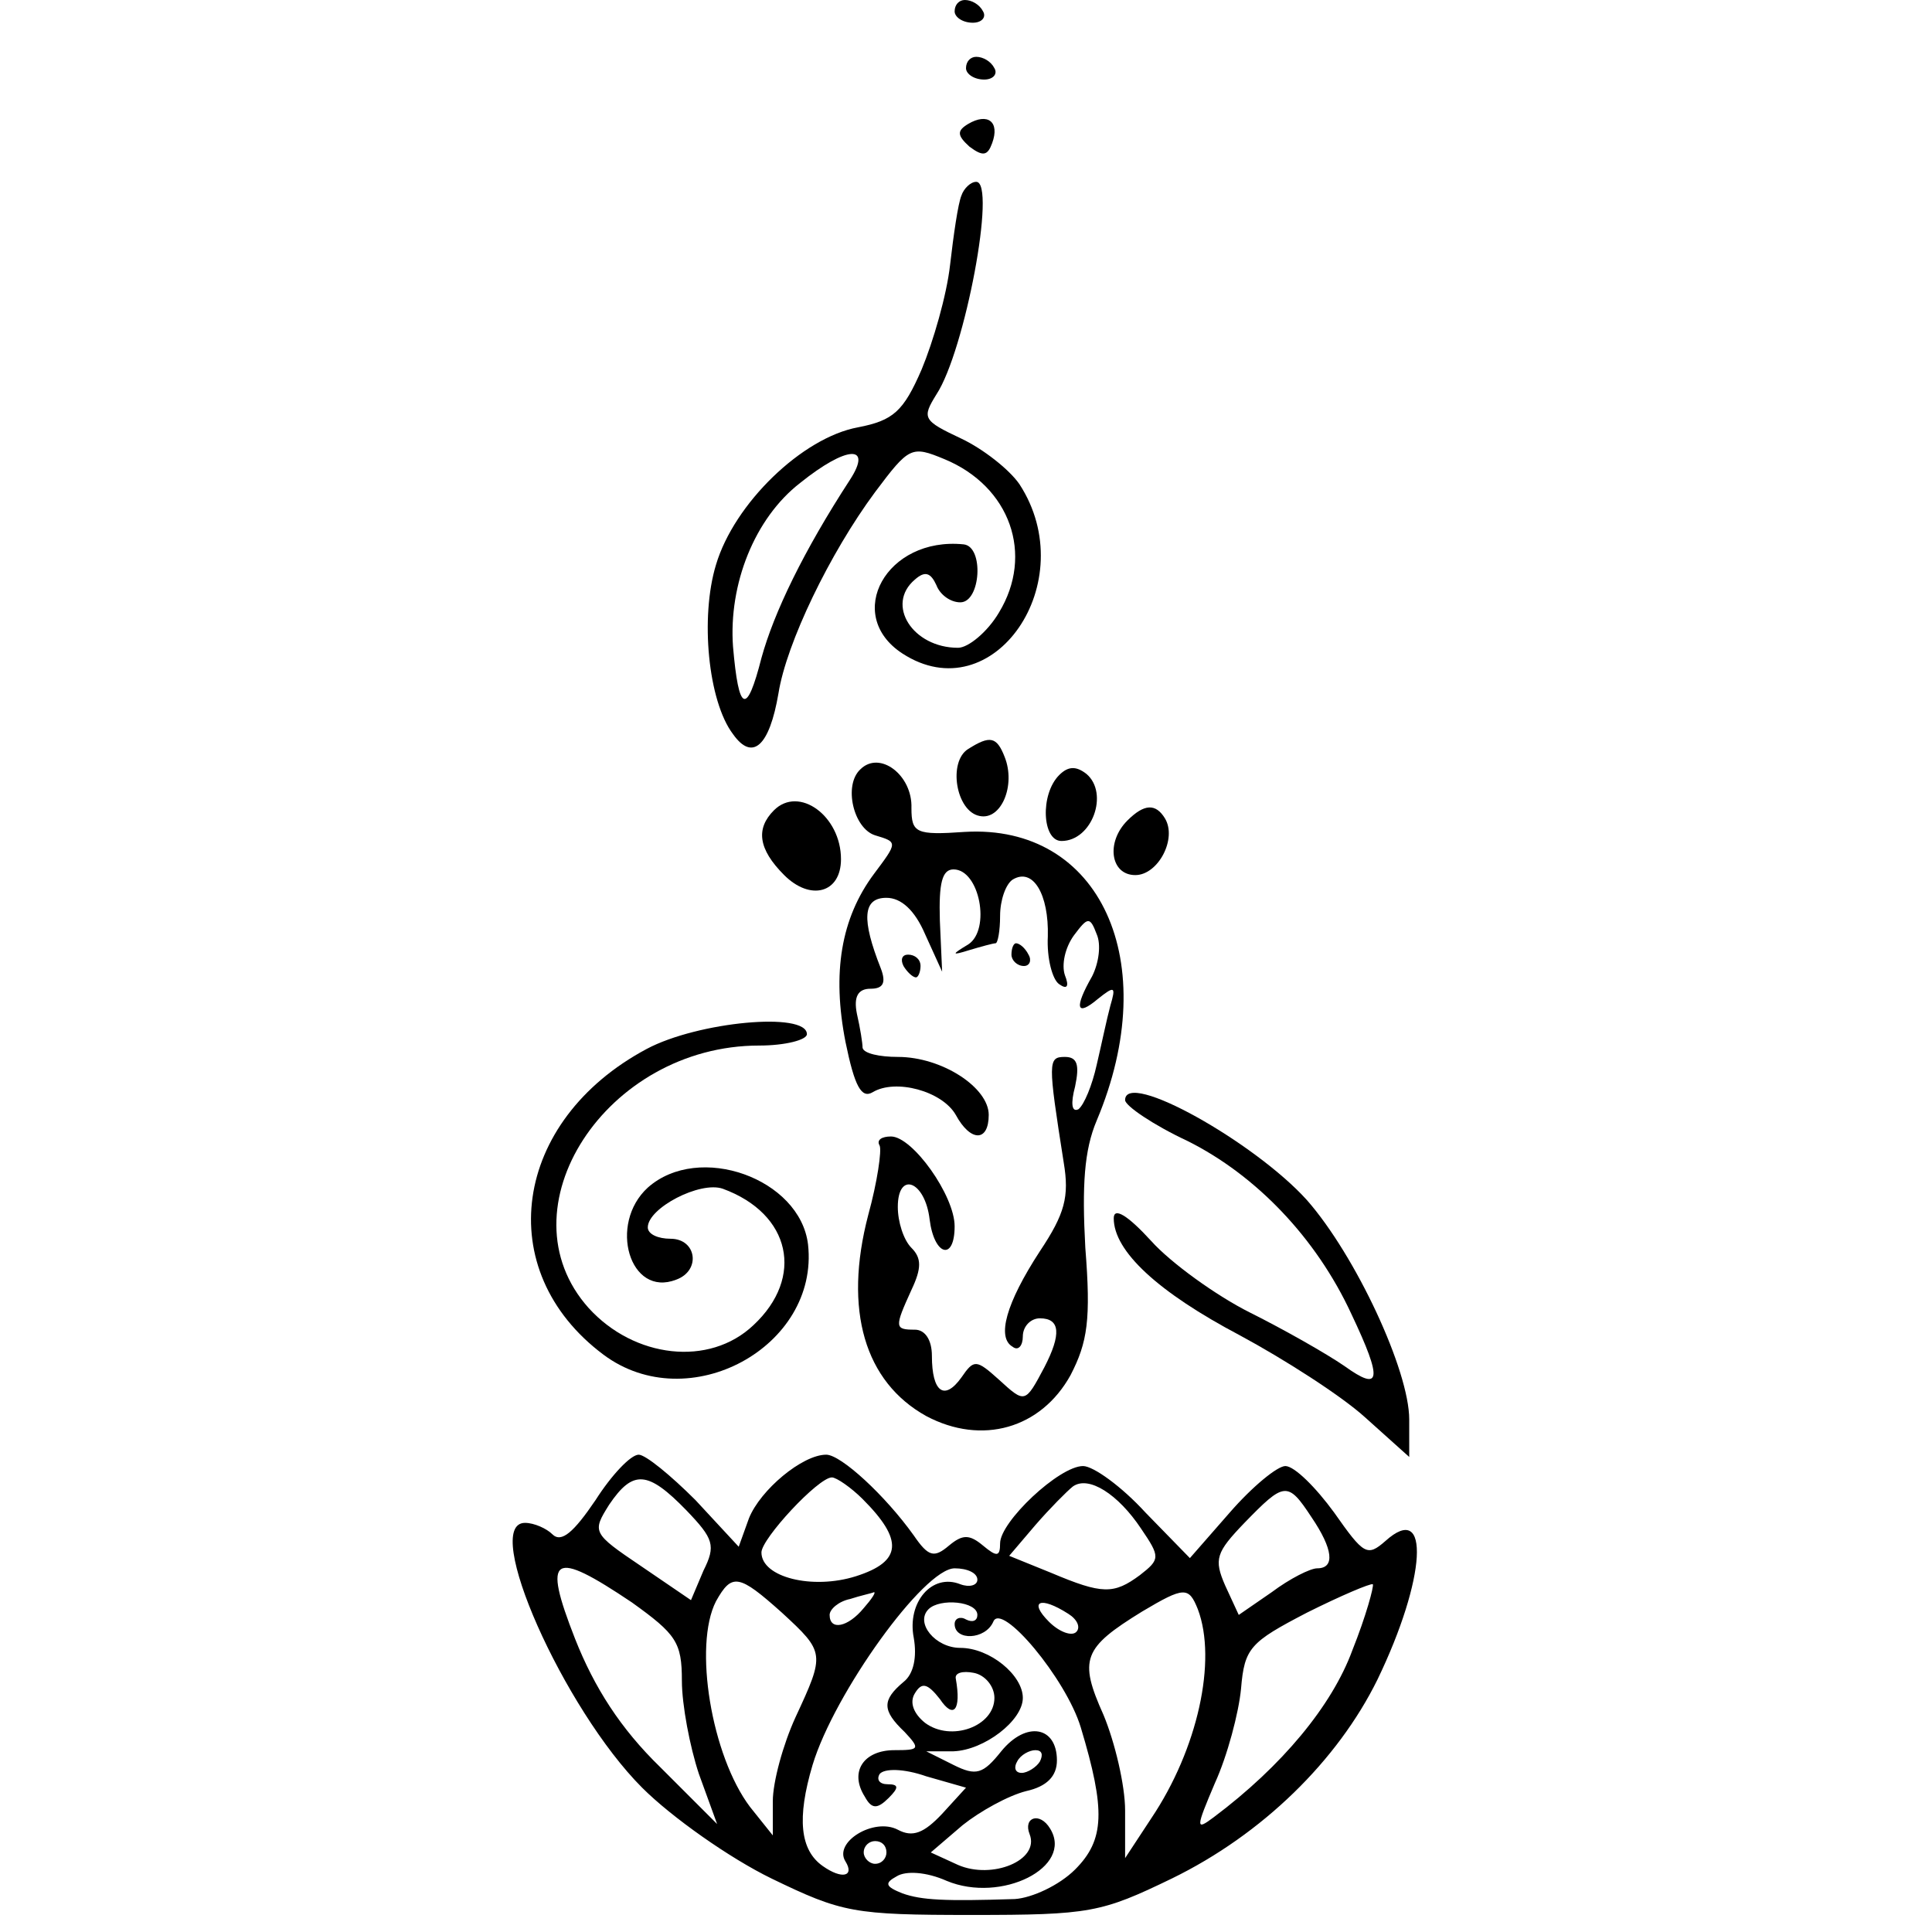
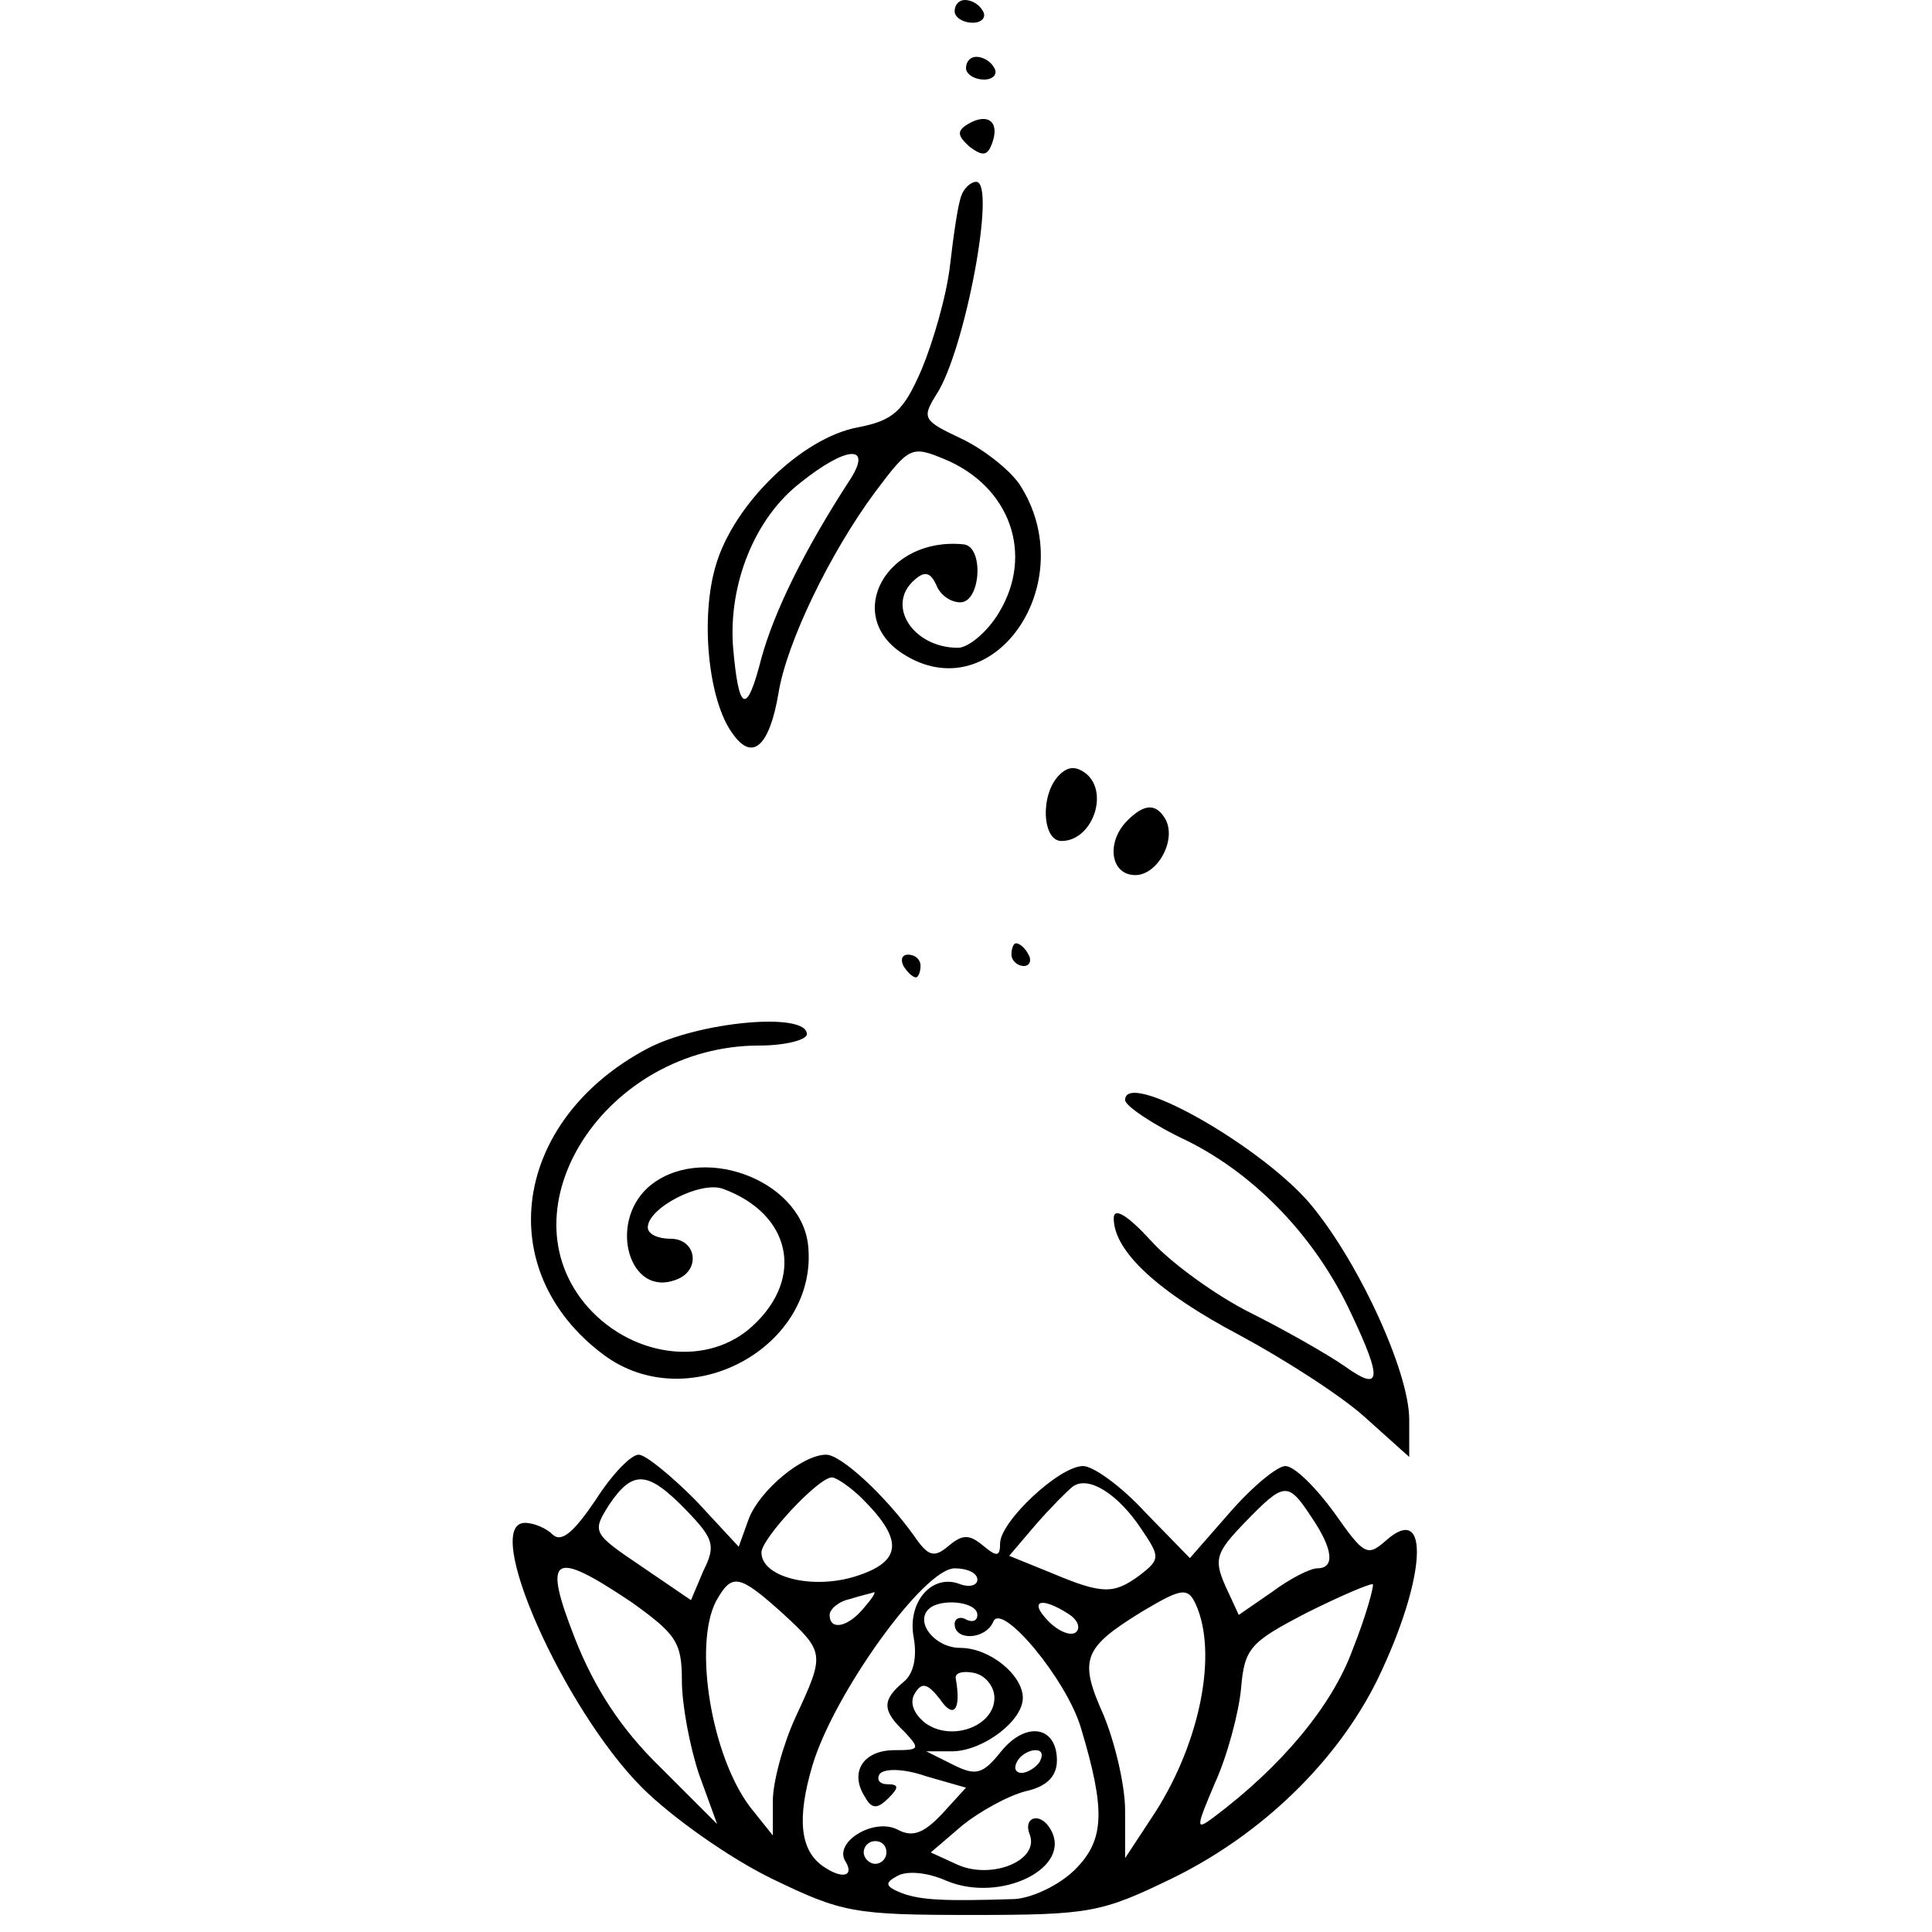
<svg xmlns="http://www.w3.org/2000/svg" version="1.0" width="170pt" height="170pt" viewBox="0 0 170 170" preserveAspectRatio="xMidYMid meet">
  <g transform="translate(0,170) scale(0.1,-0.1)" fill="#000000" stroke="none">
    <path d="M840 1690 c0 -5 7 -10 16 -10 8 0 12 5 9 10 -3 6 -10 10 -16 10 -5 0 -9 -4 -9 -10z" />
    <path d="M850 1640 c0 -5 7 -10 16 -10 8 0 12 5 9 10 -3 6 -10 10 -16 10 -5 0 -9 -4 -9 -10z" />
    <path d="M852 1591 c-10 -6 -10 -10 1 -20 12 -9 16 -8 20 3 7 19 -4 27 -21 17z" />
    <path d="M846 1528 c-3 -7 -7 -35 -10 -61 -3 -27 -15 -68 -25 -92 -16 -37 -25 -45 -56 -51 -49 -9 -109 -67 -125 -121 -14 -46 -7 -120 15 -149 17 -24 32 -11 40 36 7 44 45 123 85 177 30 40 32 41 61 29 58 -24 79 -84 48 -135 -10 -17 -27 -31 -36 -31 -40 0 -64 38 -38 60 9 8 14 6 19 -5 3 -8 12 -15 21 -15 18 0 21 49 3 51 -68 7 -106 -62 -54 -96 80 -52 159 63 103 149 -9 13 -32 31 -51 40 -34 16 -35 18 -22 39 25 38 53 187 35 187 -5 0 -11 -6 -13 -12z m-98 -250 c-41 -63 -67 -117 -78 -157 -13 -51 -20 -48 -25 10 -4 55 19 113 59 144 41 33 64 34 44 3z" />
-     <path d="M852 1041 c-18 -11 -11 -55 10 -59 19 -4 32 27 22 52 -7 18 -13 19 -32 7z" />
-     <path d="M757 1023 c-15 -14 -6 -52 13 -58 20 -6 20 -6 -1 -34 -29 -39 -37 -87 -25 -148 8 -39 14 -50 24 -44 20 12 61 1 73 -20 13 -24 29 -24 29 0 0 24 -41 51 -80 51 -16 0 -30 3 -31 8 0 4 -2 17 -5 30 -3 15 1 22 12 22 11 0 14 5 9 18 -17 43 -16 62 5 62 13 0 25 -11 34 -32 l15 -33 -2 45 c-1 33 2 45 12 45 23 0 33 -53 13 -66 -15 -9 -15 -10 1 -5 10 3 21 6 23 6 2 0 4 11 4 24 0 14 5 28 11 32 18 11 32 -13 31 -50 -1 -19 4 -38 10 -42 7 -5 9 -2 5 8 -3 9 0 24 8 35 12 16 14 17 20 1 4 -9 2 -25 -4 -37 -16 -28 -14 -36 5 -20 15 12 16 11 11 -6 -3 -11 -8 -35 -12 -52 -4 -18 -11 -35 -16 -39 -6 -3 -7 5 -3 20 4 19 2 26 -9 26 -15 0 -15 -4 -1 -93 5 -30 1 -45 -21 -78 -30 -46 -38 -76 -24 -84 5 -4 9 1 9 9 0 9 7 16 15 16 18 0 19 -14 4 -43 -17 -32 -17 -32 -40 -11 -20 18 -22 18 -33 2 -15 -21 -26 -13 -26 19 0 14 -6 23 -15 23 -18 0 -18 2 -3 35 9 19 9 28 0 37 -7 7 -12 23 -12 36 0 32 24 23 28 -11 4 -32 22 -37 22 -6 0 27 -37 79 -56 79 -8 0 -13 -3 -10 -8 2 -4 -2 -32 -10 -61 -22 -84 -3 -147 51 -177 49 -26 101 -11 127 36 15 29 18 49 13 112 -3 55 -1 86 10 112 59 140 3 261 -116 254 -43 -3 -47 -1 -47 21 1 29 -28 51 -45 34z" />
    <path d="M932 1018 c-17 -17 -15 -58 2 -58 27 0 42 42 22 59 -9 7 -16 7 -24 -1z" />
-     <path d="M681 987 c-16 -16 -14 -34 9 -57 23 -23 50 -16 50 14 0 38 -37 65 -59 43z" />
    <path d="M992 978 c-19 -19 -15 -48 7 -48 20 0 37 32 26 50 -8 13 -18 13 -33 -2z" />
    <path d="M890 860 c0 -5 5 -10 11 -10 5 0 7 5 4 10 -3 6 -8 10 -11 10 -2 0 -4 -4 -4 -10z" />
    <path d="M795 850 c3 -5 8 -10 11 -10 2 0 4 5 4 10 0 6 -5 10 -11 10 -5 0 -7 -4 -4 -10z" />
    <path d="M569 777 c-118 -63 -137 -195 -38 -269 75 -56 190 7 180 97 -7 58 -96 90 -141 50 -35 -32 -16 -97 25 -81 22 8 18 36 -5 36 -11 0 -20 4 -20 10 0 17 46 41 66 34 60 -22 72 -78 27 -120 -39 -37 -105 -29 -145 15 -78 87 15 231 150 231 23 0 42 5 42 10 0 20 -96 11 -141 -13z" />
    <path d="M990 732 c0 -5 25 -22 55 -36 60 -30 113 -85 144 -152 28 -59 26 -69 -6 -46 -16 11 -53 32 -83 47 -30 15 -70 44 -87 63 -21 23 -33 30 -33 20 0 -29 39 -65 111 -103 39 -21 89 -53 110 -72 l39 -35 0 33 c0 43 -47 144 -90 193 -46 51 -160 115 -160 88z" />
    <path d="M524 380 c-19 -28 -30 -38 -38 -30 -5 5 -16 10 -24 10 -39 0 34 -164 103 -233 26 -26 77 -62 114 -80 62 -30 72 -32 176 -32 104 0 114 2 176 32 80 39 146 104 181 175 43 89 47 158 7 122 -16 -14 -19 -12 -45 25 -16 22 -35 41 -43 41 -7 0 -29 -18 -49 -41 l-35 -40 -39 40 c-21 23 -46 41 -55 41 -21 0 -73 -49 -73 -68 0 -12 -3 -12 -15 -2 -12 10 -18 10 -30 0 -13 -11 -18 -10 -31 9 -25 35 -64 71 -77 71 -21 0 -58 -31 -68 -56 l-9 -25 -38 41 c-22 22 -44 40 -50 40 -7 0 -24 -18 -38 -40z m80 -9 c24 -25 26 -31 15 -53 l-11 -26 -44 30 c-43 29 -43 30 -28 54 21 31 34 30 68 -5z m155 10 c36 -36 35 -55 -6 -68 -38 -12 -83 -1 -83 21 0 12 50 66 62 66 4 0 17 -9 27 -19z m245 -26 c17 -25 17 -27 -1 -41 -23 -17 -33 -17 -78 2 l-37 15 23 27 c13 15 28 30 33 34 14 10 40 -7 60 -37z m150 10 c19 -28 21 -45 5 -45 -6 0 -24 -9 -40 -21 l-29 -20 -12 26 c-10 23 -8 29 17 55 35 36 38 37 59 5z m-598 -75 c39 -28 44 -35 44 -69 0 -21 7 -58 15 -82 l16 -44 -50 50 c-35 34 -58 70 -75 113 -29 74 -20 79 50 32z m304 20 c0 -5 -7 -7 -15 -4 -25 10 -47 -16 -41 -47 3 -17 0 -32 -9 -39 -19 -16 -19 -25 1 -44 14 -15 13 -16 -9 -16 -27 0 -40 -19 -26 -41 6 -11 11 -11 21 -1 9 9 9 12 -1 12 -7 0 -10 4 -7 9 4 5 21 5 41 -2 l35 -10 -21 -23 c-16 -17 -26 -21 -39 -14 -21 11 -57 -11 -46 -28 8 -13 -3 -16 -20 -4 -20 14 -23 42 -9 89 19 63 98 173 125 173 11 0 20 -4 20 -10z m-172 -29 c38 -35 38 -36 12 -92 -11 -24 -20 -57 -20 -74 l0 -30 -20 25 c-34 45 -50 142 -30 181 14 25 20 24 58 -10z m502 -33 c-18 -49 -62 -102 -122 -147 -16 -12 -16 -10 1 30 11 24 21 62 23 83 3 36 8 41 58 67 30 15 56 26 58 25 1 -2 -6 -28 -18 -58z m-430 37 c-14 -17 -30 -20 -30 -6 0 5 8 12 18 14 9 3 19 5 21 6 2 0 -2 -6 -9 -14z m294 -1 c17 -45 0 -123 -41 -184 l-23 -35 0 42 c0 22 -9 60 -19 84 -22 49 -18 59 34 91 37 22 41 22 49 2z m-194 -5 c0 -5 -4 -7 -10 -4 -5 3 -10 1 -10 -4 0 -15 27 -14 34 2 7 18 64 -50 77 -93 22 -73 21 -99 -5 -125 -14 -14 -38 -25 -53 -26 -62 -2 -82 -1 -99 5 -15 6 -16 9 -5 15 8 5 26 4 44 -4 48 -20 112 12 91 46 -9 15 -24 10 -18 -5 9 -23 -33 -40 -63 -27 l-24 11 28 24 c15 12 40 26 56 30 18 4 27 13 27 27 0 30 -27 35 -49 8 -16 -20 -22 -22 -42 -12 l-24 12 24 0 c27 1 61 27 61 47 0 20 -29 44 -55 44 -22 0 -40 22 -28 34 10 10 43 7 43 -5z m80 1 c8 -5 11 -12 7 -16 -4 -4 -15 0 -24 9 -18 18 -8 23 17 7z m-65 -74 c0 -25 -38 -39 -61 -22 -10 8 -14 18 -9 26 6 10 11 9 22 -5 12 -18 19 -10 14 18 -1 5 6 7 16 5 10 -2 18 -12 18 -22z m40 -56 c-3 -5 -11 -10 -16 -10 -6 0 -7 5 -4 10 3 6 11 10 16 10 6 0 7 -4 4 -10z m-135 -80 c0 -5 -4 -10 -10 -10 -5 0 -10 5 -10 10 0 6 5 10 10 10 6 0 10 -4 10 -10z" />
  </g>
</svg>